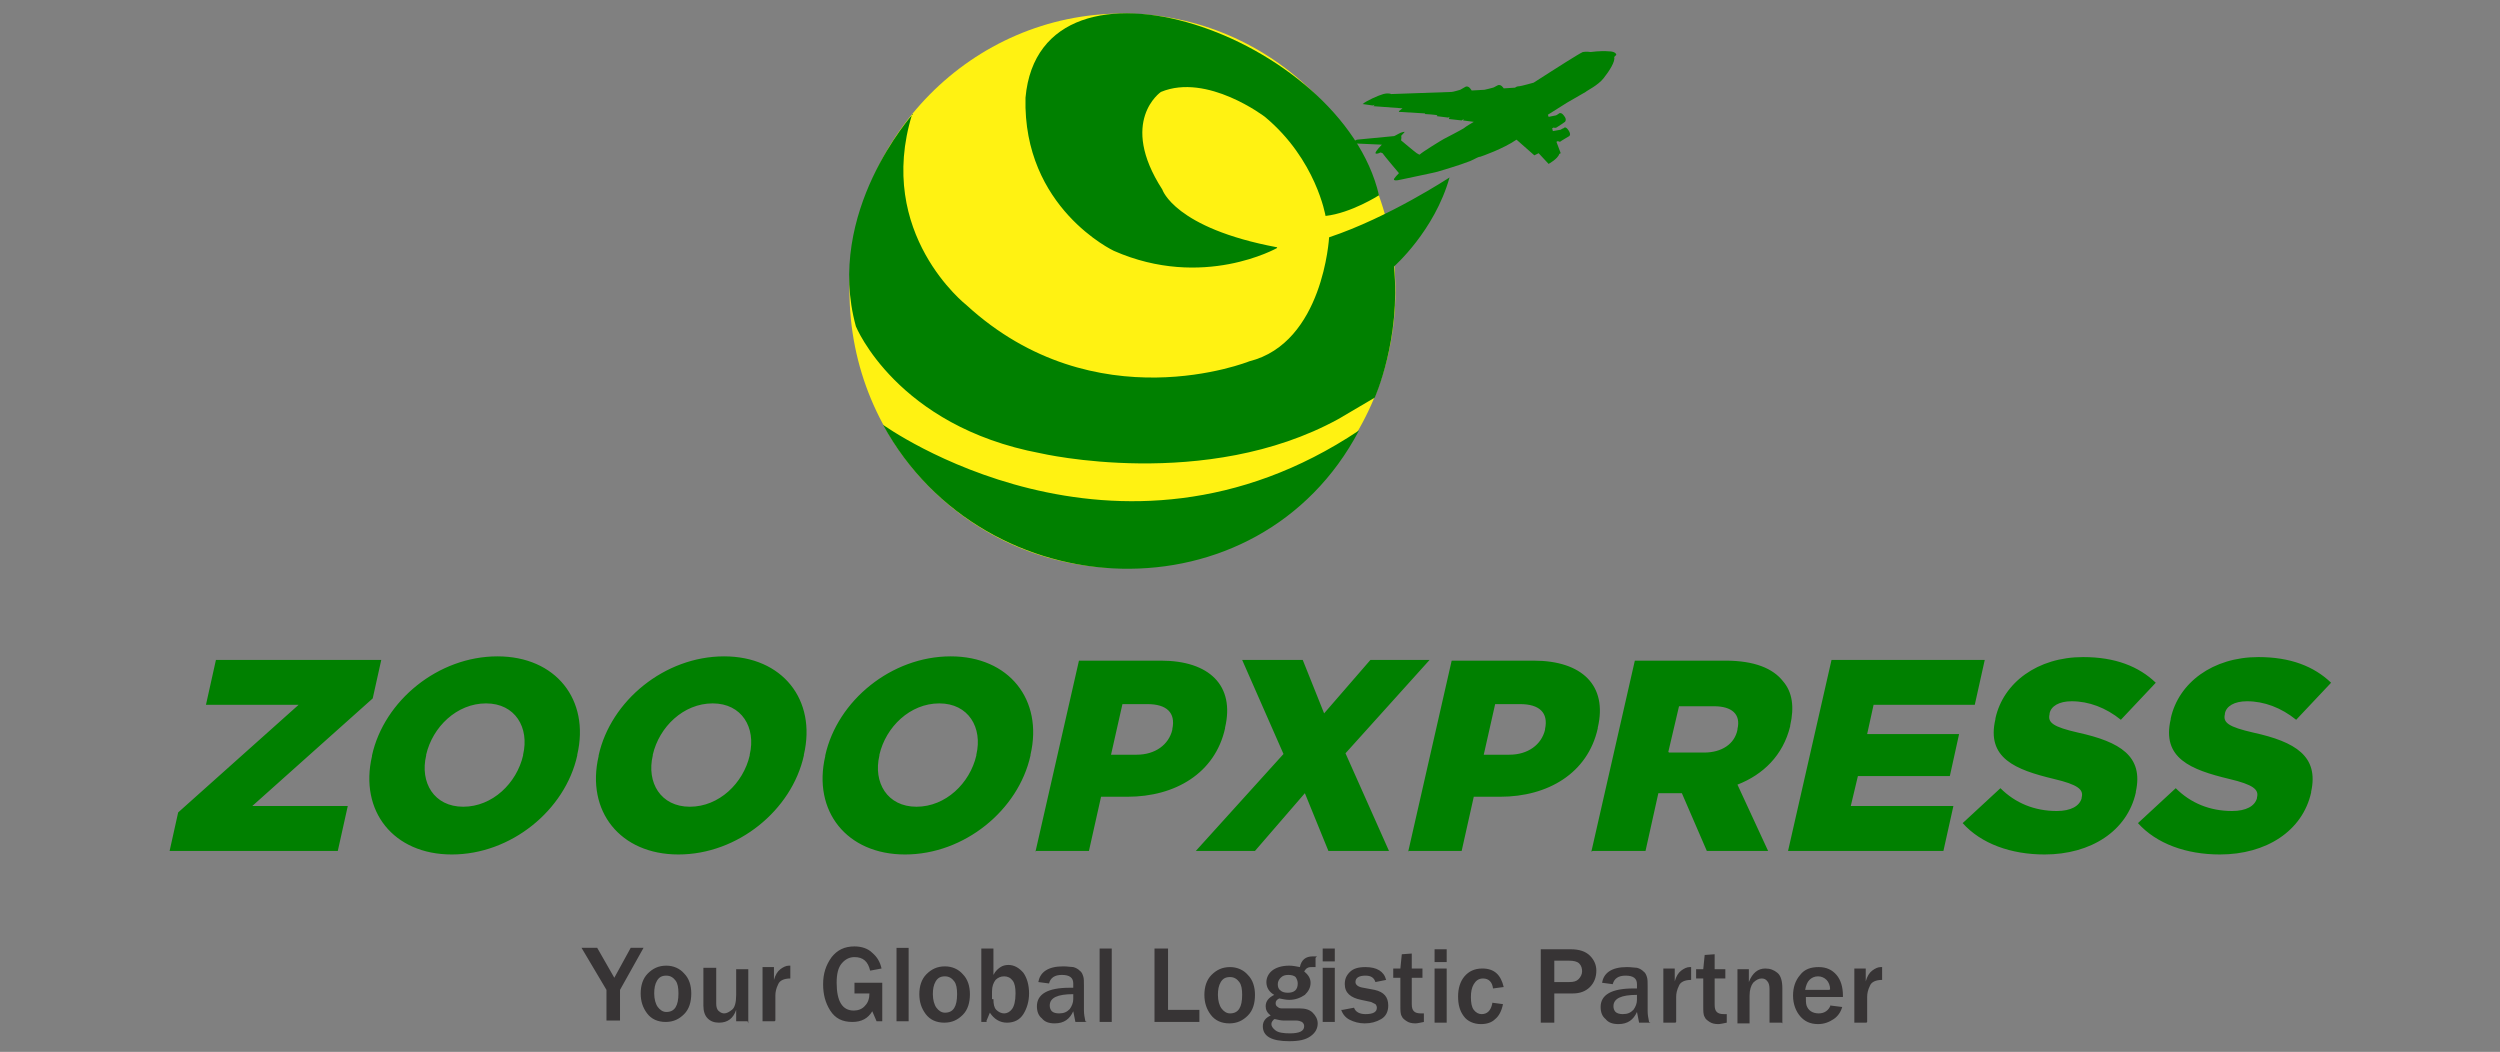
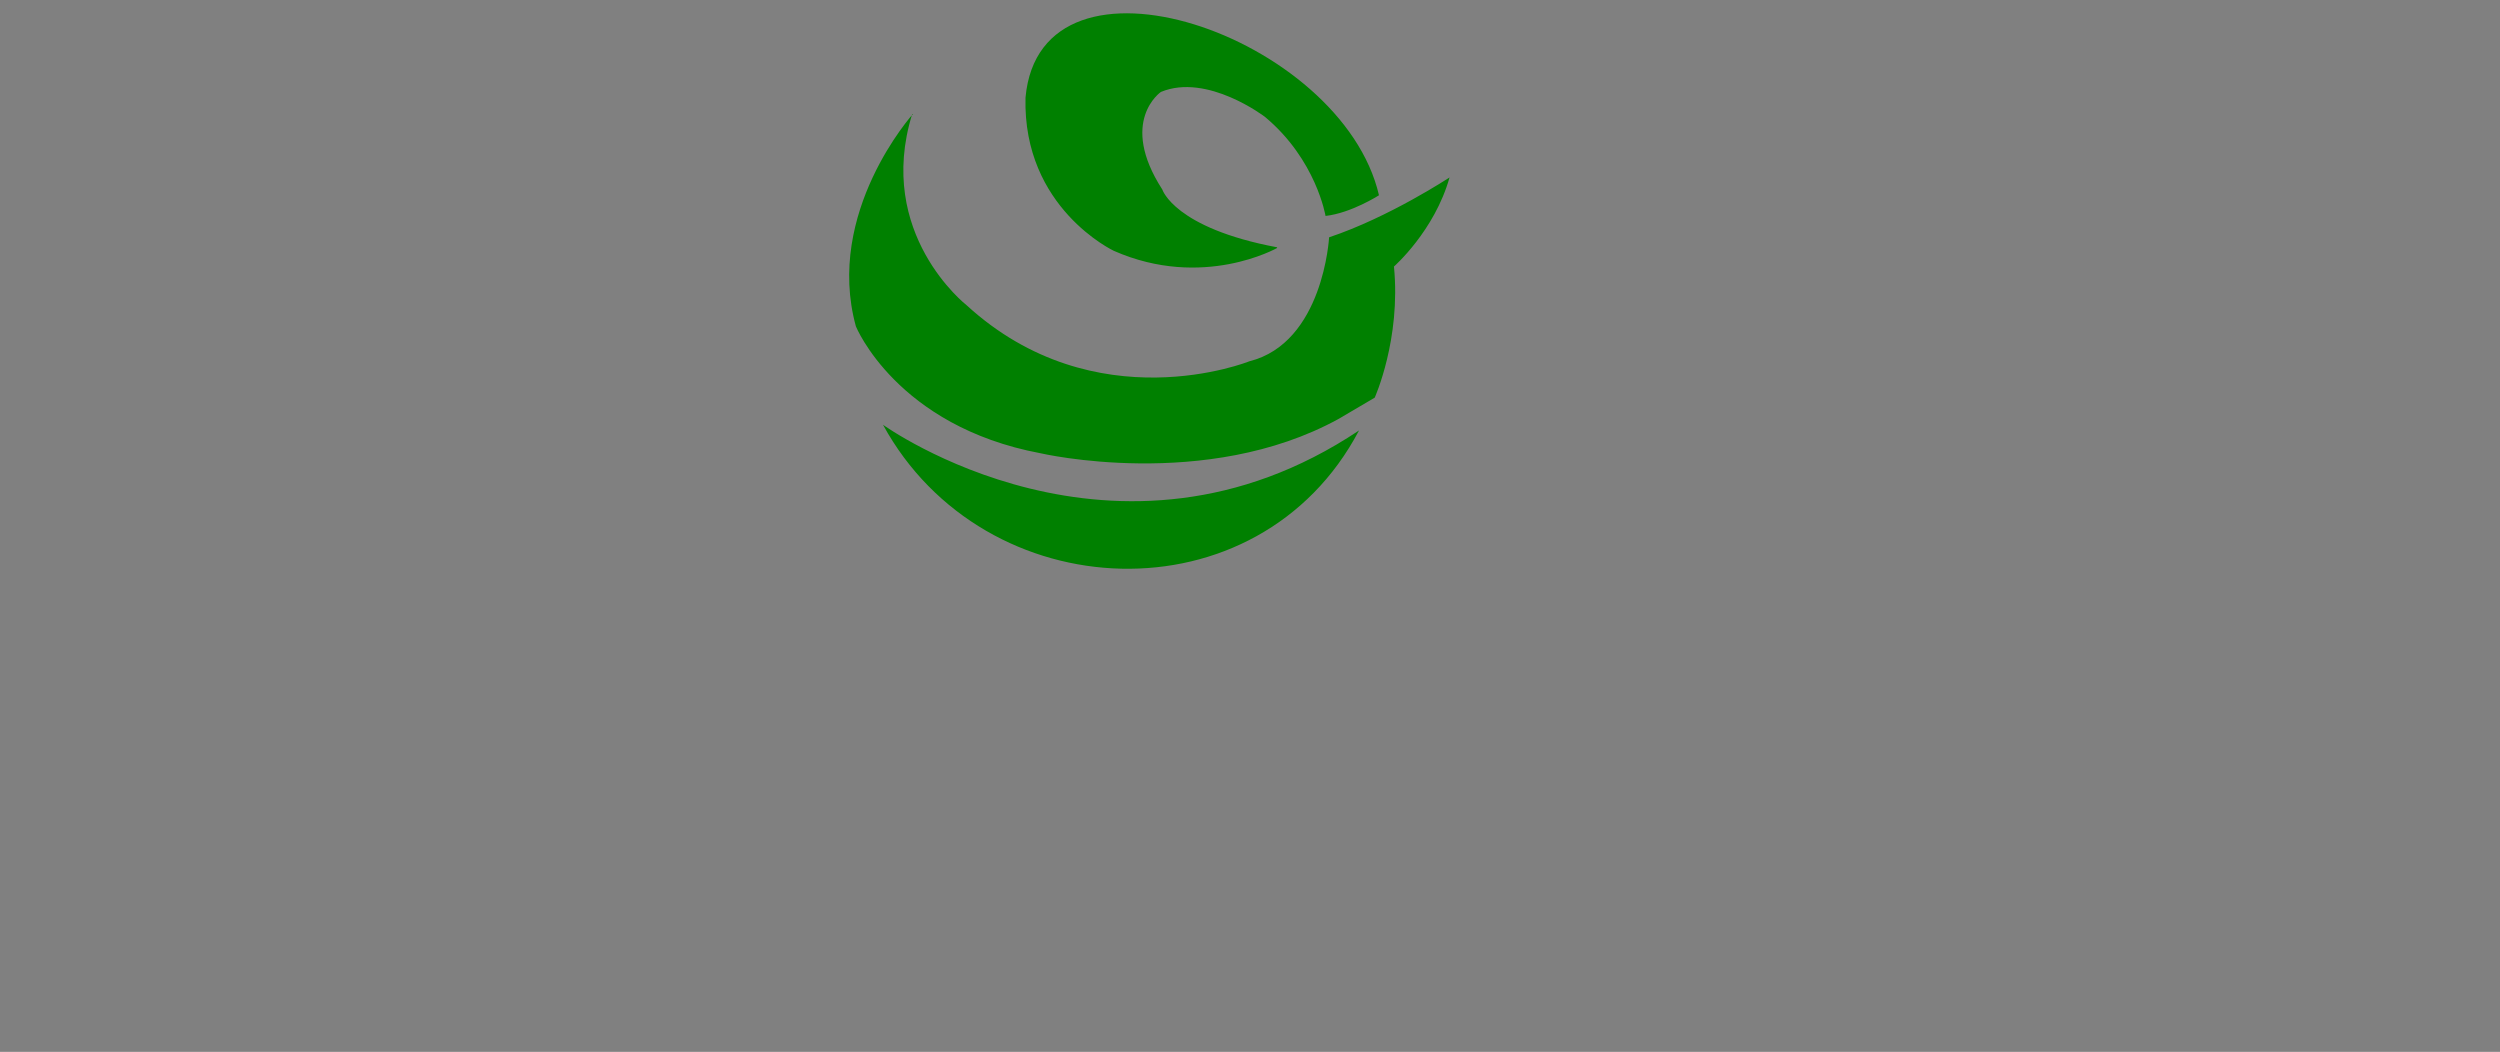
<svg xmlns="http://www.w3.org/2000/svg" xml:space="preserve" width="3508px" height="1476px" version="1.1" style="shape-rendering:geometricPrecision; text-rendering:geometricPrecision; image-rendering:optimizeQuality; fill-rule:evenodd; clip-rule:evenodd" viewBox="0 0 3508 1476">
  <rect x="0" y="0" width="3508" height="1476" fill="#808080" stroke="none" />
  <defs>
    <style type="text/css">
   
    .fil1 {fill:#FFF212}
    .fil2 {fill:green}
    .fil3 {fill:#373435;fill-rule:nonzero}
    .fil0 {fill:green;fill-rule:nonzero}
   
  </style>
  </defs>
  <g id="Layer_x0020_1">
    <g id="_243584544">
-       <path class="fil0" d="M2268 77c0,0 0,-5 -11,-5 -11,-1 -25,1 -25,1 0,0 -6,-1 -11,0 -5,2 -44,27 -44,27l-25 16c0,0 -18,5 -20,5 -3,0 -5,1 -6,2l-16 1c0,0 -4,-7 -9,-4 -5,3 -6,3 -6,3 0,0 -11,3 -12,3 -1,0 -18,1 -18,1 0,0 -4,-8 -9,-5 -5,3 -7,4 -7,4 0,0 -10,3 -12,3 -2,0 -85,3 -85,3 0,0 -3,-2 -11,0 -7,2 -23,9 -29,14l14 2 3 -1 -2 2 41 3 -5 4 0 1 34 2 3 0 -1 1c0,0 18,1 18,2 0,0 -1,1 -1,1l16 2 2 -1 -1 3 18 2 3 -2 -1 2 15 2c0,0 -12,7 -14,9 -3,2 -26,14 -28,15 -2,1 -30,18 -34,22 0,0 -1,0 -4,-2 -3,-2 -22,-18 -22,-18 0,0 1,-6 0,-6 0,-1 5,-5 5,-6 0,0 -4,0 -9,3 -5,3 -6,3 -6,3l-52 5 -10 5 45 2c0,0 -9,9 -9,12 0,0 1,2 7,-1 0,0 1,0 3,1 1,2 23,28 23,28 0,0 -8,8 -7,9 0,1 2,2 10,0 9,-2 48,-10 51,-11 3,-1 31,-9 46,-15 7,-3 11,-6 14,-6 3,-1 32,-11 51,-24l25 22c0,0 6,-3 6,-3 0,0 14,15 14,15 0,0 13,-7 15,-14l2 -1 -6 -16 2 -1c0,0 2,1 3,1 1,-1 13,-8 13,-8 0,0 3,-2 -1,-8 -4,-6 -6,-4 -7,-3 -1,0 -4,2 -4,2l-11 2 -1 -4 2 -1c0,0 2,1 4,0 2,-1 12,-8 12,-8 0,0 3,-3 -1,-8 -4,-6 -7,-4 -7,-4 0,0 -4,3 -5,3 0,0 -10,2 -10,2l-1 -3 27 -17c0,0 24,-14 26,-15 2,-2 17,-9 25,-19 8,-10 17,-24 15,-30z" />
-       <path class="fil1" d="M1575 19c212,0 383,174 383,389 0,215 -172,389 -383,389 -212,0 -383,-174 -383,-389 0,-215 172,-389 383,-389z" />
      <path class="fil2" d="M1239 596c0,0 327,236 668,8 -141,268 -526,252 -668,-8zm42 -436c0,0 -124,138 -80,298 0,0 57,140 259,178 0,0 232,54 418,-48l51 -30c0,0 37,-82 27,-184 0,0 57,-50 78,-125 0,0 -85,56 -169,84 0,0 -8,148 -112,174 0,0 -216,87 -397,-79 0,0 -128,-100 -76,-268zm511 188c0,0 -104,59 -229,4 0,0 -128,-60 -124,-215 21,-233 444,-87 496,137 0,0 -39,25 -75,29 0,0 -13,-79 -85,-139 0,0 -81,-62 -146,-35 0,0 -60,41 2,137 0,0 17,54 161,81z" />
-       <path class="fil0" d="M237 1194l237 0 14 -63 -134 0 169 -151 12 -54 -232 0 -14 63 130 0 -169 151 -12 54zm397 5c83,0 159,-62 176,-139l0 -1c18,-77 -30,-138 -112,-138 -83,0 -159,62 -176,139l0 1c-18,77 30,138 112,138zm16 -67c-41,0 -61,-34 -52,-72l0 -1c9,-39 43,-72 84,-72 41,0 61,34 52,72l0 1c-9,39 -43,72 -84,72zm302 67c83,0 159,-62 176,-139l0 -1c18,-77 -30,-138 -112,-138 -83,0 -159,62 -176,139l0 1c-18,77 30,138 112,138zm16 -67c-41,0 -61,-34 -52,-72l0 -1c9,-39 43,-72 84,-72 41,0 61,34 52,72l0 1c-9,39 -43,72 -84,72zm302 67c83,0 159,-62 176,-139l0 -1c18,-77 -30,-138 -112,-138 -83,0 -159,62 -176,139l0 1c-18,77 30,138 112,138zm16 -67c-41,0 -61,-34 -52,-72l0 -1c9,-39 43,-72 84,-72 41,0 61,34 52,72l0 1c-9,39 -43,72 -84,72zm168 62l74 0 17 -76 37 0c67,0 123,-33 137,-96l0 -1c14,-59 -22,-94 -90,-94l-115 0 -61 268zm105 -135l16 -71 35 0c27,0 40,12 35,35l0 1c-5,21 -24,35 -50,35l-35 0zm119 135l83 0 70 -81 33 81 85 0 -61 -137 118 -131 -83 0 -65 75 -30 -75 -85 0 58 132 -123 136zm299 0l74 0 17 -76 37 0c67,0 123,-33 137,-96l0 -1c14,-59 -22,-94 -90,-94l-115 0 -61 268zm105 -135l16 -71 35 0c27,0 40,12 35,35l0 1c-5,21 -24,35 -50,35l-35 0zm153 135l74 0 18 -81 32 0 1 0 35 81 86 0 -43 -93c36,-14 64,-41 74,-82l0 -1c6,-26 3,-47 -10,-62 -14,-18 -40,-29 -81,-29l-127 0 -61 268zm106 -139l15 -64 49 0c25,0 38,11 33,32l0 1c-4,20 -22,32 -47,32l-49 0zm169 139l217 0 14 -63 -144 0 10 -42 129 0 13 -59 -129 0 9 -41 142 0 14 -63 -215 0 -61 268zm359 5c65,0 116,-33 128,-87l0 -1c11,-50 -22,-70 -81,-83 -35,-8 -43,-14 -40,-26l0 -1c2,-10 13,-17 31,-17 24,0 48,9 69,26l49 -52c-24,-23 -57,-36 -102,-36 -64,0 -112,36 -123,86l0 1c-13,55 28,71 82,84 34,8 42,15 39,26l0 1c-3,11 -15,18 -35,18 -31,0 -58,-11 -79,-32l-53 49c26,29 68,44 115,44zm246 0c65,0 116,-33 128,-87l0 -1c11,-50 -22,-70 -81,-83 -35,-8 -43,-14 -40,-26l0 -1c2,-10 13,-17 31,-17 24,0 48,9 69,26l49 -52c-24,-23 -57,-36 -102,-36 -64,0 -112,36 -123,86l0 1c-13,55 28,71 82,84 34,8 42,15 39,26l0 1c-3,11 -15,18 -35,18 -31,0 -58,-11 -79,-32l-53 49c26,29 68,44 115,44z" />
-       <path class="fil3" d="M871 1432l-20 0 0 -43 -35 -59 22 0 24 42 23 -42 18 0 -33 59 0 43zm63 2c-11,0 -20,-4 -26,-12 -6,-8 -9,-17 -9,-28 0,-11 3,-21 10,-28 7,-7 15,-11 26,-11 10,0 19,4 25,11 7,7 10,17 10,28 0,12 -3,22 -10,29 -7,7 -15,11 -26,11zm1 -14c12,0 17,-9 17,-26 0,-8 -1,-14 -4,-18 -3,-4 -7,-7 -13,-7 -6,0 -10,2 -13,7 -3,5 -4,11 -4,18 0,8 2,15 5,19 3,4 7,7 12,7zm114 13l-16 0 0 -16c-4,12 -12,18 -24,18 -7,0 -12,-2 -16,-6 -4,-4 -6,-10 -6,-18l0 -53 18 0 0 50c0,5 1,9 4,11 2,2 5,3 7,3 4,0 7,-2 11,-5 4,-3 6,-10 6,-21l0 -36 17 0 0 76zm38 0l-17 0 0 -76 16 0 0 18c2,-7 5,-12 9,-15 4,-3 8,-5 12,-5 1,0 1,0 2,0l0 18c-9,0 -15,3 -17,8 -3,6 -4,11 -4,16l0 35zm151 -53l0 53 -8 0 -6 -14c-6,10 -15,15 -28,15 -14,0 -24,-5 -31,-16 -7,-11 -10,-23 -10,-37 0,-15 4,-27 12,-38 8,-10 18,-15 32,-15 10,0 19,3 25,9 7,6 11,13 13,22l-16 3c-3,-13 -10,-19 -22,-19 -7,0 -13,3 -18,9 -5,6 -7,15 -7,27 0,26 8,39 24,39 6,0 12,-2 16,-7 4,-4 6,-10 6,-17l-21 0 0 -15 39 0zm37 53l-17 0 0 -103 17 0 0 103zm50 2c-11,0 -20,-4 -26,-12 -6,-8 -9,-17 -9,-28 0,-11 3,-21 10,-28 7,-7 15,-11 26,-11 10,0 19,4 25,11 7,7 10,17 10,28 0,12 -3,22 -10,29 -7,7 -15,11 -26,11zm1 -14c12,0 17,-9 17,-26 0,-8 -1,-14 -4,-18 -3,-4 -7,-7 -13,-7 -6,0 -10,2 -13,7 -3,5 -4,11 -4,18 0,8 2,15 5,19 3,4 7,7 12,7zm59 13l-8 0 0 -103 17 0 0 37c3,-6 7,-9 10,-11 3,-2 7,-3 11,-3 8,0 15,4 21,11 5,7 8,17 8,29 0,11 -3,21 -8,29 -5,8 -13,12 -23,12 -10,0 -18,-5 -24,-14l-5 12zm9 -32c0,7 1,12 4,15 3,3 7,5 11,5 4,0 8,-2 11,-6 3,-4 5,-11 5,-22 0,-8 -1,-14 -4,-18 -3,-4 -7,-6 -12,-6 -5,0 -9,2 -12,5 -3,4 -5,9 -5,16l0 11zm131 32l-16 0c-1,-5 -2,-10 -3,-15 -5,11 -13,17 -26,17 -8,0 -14,-2 -18,-7 -5,-4 -7,-10 -7,-17 0,-17 15,-26 46,-26 1,0 3,0 5,0l0 -6c0,-8 -5,-12 -16,-12 -10,0 -16,4 -18,12l-15 -2c1,-6 4,-12 10,-16 6,-4 14,-6 25,-6 6,0 11,1 14,1 4,1 7,3 9,5 3,2 4,5 5,8 1,3 1,7 1,14l0 34c0,5 1,10 2,15zm-19 -39c-22,0 -33,5 -33,16 0,3 1,6 3,8 2,2 6,3 10,3 7,0 11,-2 15,-6 3,-4 5,-9 5,-14l0 -7zm54 39l-17 0 0 -103 17 0 0 103zm123 0l-63 0 0 -103 19 0 0 86 44 0 0 17zm42 2c-11,0 -20,-4 -26,-12 -6,-8 -9,-17 -9,-28 0,-11 3,-21 10,-28 7,-7 15,-11 26,-11 10,0 19,4 25,11 7,7 10,17 10,28 0,12 -3,22 -10,29 -7,7 -15,11 -26,11zm1 -14c12,0 17,-9 17,-26 0,-8 -1,-14 -4,-18 -3,-4 -7,-7 -13,-7 -6,0 -10,2 -13,7 -3,5 -4,11 -4,18 0,8 2,15 5,19 3,4 7,7 12,7zm120 -78l0 13 -5 0c-2,0 -4,0 -6,1 -2,1 -3,2 -5,5 6,5 9,10 9,16 0,7 -3,12 -8,17 -6,4 -13,7 -22,7 -4,0 -9,-1 -14,-2 -4,2 -5,4 -5,7 0,2 1,4 3,5 2,2 4,2 8,2l23 0c8,0 14,2 18,6 4,4 7,9 7,15 0,7 -3,13 -10,18 -7,5 -16,7 -30,7 -25,0 -37,-7 -37,-21 0,-7 4,-12 11,-15 -5,-4 -7,-8 -7,-13 0,-7 4,-12 12,-16 -7,-4 -11,-10 -11,-18 0,-6 3,-12 8,-16 5,-4 13,-7 24,-7 5,0 10,1 15,2 2,-10 8,-15 18,-15l6 0zm-39 49c9,0 14,-4 14,-13 0,-3 -1,-6 -3,-9 -2,-2 -6,-3 -10,-3 -5,0 -8,1 -11,4 -2,2 -4,5 -4,9 0,4 1,7 4,9 2,2 6,3 10,3zm-19 37c-2,2 -4,4 -4,7 0,3 2,6 6,9 4,3 11,4 20,4 13,0 20,-3 20,-10 0,-3 -1,-4 -3,-6 -2,-1 -5,-2 -8,-2l-18 0c-3,0 -8,-1 -12,-2zm85 -81l-17 0 0 -18 17 0 0 18zm0 85l-17 0 0 -76 17 0 0 76zm11 -17l16 -3c2,6 8,9 16,9 11,0 16,-3 16,-9 0,-2 -1,-4 -2,-5 -2,-1 -4,-2 -6,-3l-14 -3c-15,-3 -23,-10 -23,-22 0,-7 2,-12 7,-17 5,-5 12,-7 22,-7 16,0 26,6 29,18l-15 3c-2,-6 -6,-9 -14,-9 -9,0 -14,3 -14,9 0,4 4,7 11,8l16 3c13,3 19,10 19,22 0,8 -3,15 -10,19 -7,4 -14,6 -23,6 -8,0 -15,-2 -21,-5 -6,-3 -10,-8 -12,-14zm114 4l0 13c-5,1 -9,2 -12,2 -5,0 -9,-1 -12,-3 -3,-2 -6,-4 -7,-7 -2,-3 -2,-8 -2,-15l0 -39 -10 0 0 -13 10 0 2 -20 14 -1 0 21 15 0 0 13 -15 0 0 37c0,5 1,8 3,10 2,2 5,3 10,3 1,0 3,0 4,0zm32 -71l-17 0 0 -18 17 0 0 18zm0 85l-17 0 0 -76 17 0 0 76zm64 -28l15 2c-2,10 -6,17 -11,21 -5,5 -12,7 -20,7 -10,0 -19,-4 -24,-11 -6,-8 -8,-17 -8,-28 0,-11 3,-21 9,-28 6,-7 14,-11 25,-11 17,0 26,9 30,26l-15 2c-1,-9 -6,-14 -14,-14 -6,0 -10,3 -13,8 -3,5 -4,11 -4,18 0,8 1,14 4,18 3,4 7,6 11,6 8,0 13,-5 15,-15zm86 28l-18 0 0 -103 42 0c12,0 21,3 27,9 6,6 9,13 9,21 0,9 -3,17 -9,23 -6,6 -14,9 -24,9l-26 0 0 41zm0 -57l22 0c6,0 10,-1 13,-4 3,-3 5,-7 5,-11 0,-4 -1,-8 -4,-11 -3,-3 -8,-4 -15,-4l-20 0 0 31zm136 57l-16 0c-1,-5 -2,-10 -3,-15 -5,11 -13,17 -26,17 -8,0 -14,-2 -18,-7 -5,-4 -7,-10 -7,-17 0,-17 15,-26 46,-26 1,0 3,0 5,0l0 -6c0,-8 -5,-12 -16,-12 -10,0 -16,4 -18,12l-15 -2c1,-6 4,-12 10,-16 6,-4 14,-6 25,-6 6,0 11,1 14,1 4,1 7,3 9,5 3,2 4,5 5,8 1,3 1,7 1,14l0 34c0,5 1,10 2,15zm-19 -39c-22,0 -33,5 -33,16 0,3 1,6 3,8 2,2 6,3 10,3 7,0 11,-2 15,-6 3,-4 5,-9 5,-14l0 -7zm54 39l-17 0 0 -76 16 0 0 18c2,-7 5,-12 9,-15 4,-3 8,-5 12,-5 1,0 1,0 2,0l0 18c-9,0 -15,3 -17,8 -3,6 -4,11 -4,16l0 35zm72 -13l0 13c-5,1 -9,2 -12,2 -5,0 -9,-1 -12,-3 -3,-2 -6,-4 -7,-7 -2,-3 -2,-8 -2,-15l0 -39 -10 0 0 -13 10 0 2 -20 14 -1 0 21 15 0 0 13 -15 0 0 37c0,5 1,8 3,10 2,2 5,3 10,3 1,0 3,0 4,0zm77 13l-17 0 0 -47c0,-5 -1,-9 -3,-11 -2,-3 -5,-4 -8,-4 -4,0 -8,2 -12,6 -3,4 -5,10 -5,18l0 39 -17 0 0 -76 16 0 0 18c5,-13 13,-19 23,-19 7,0 12,2 17,6 5,4 7,12 7,22l0 49zm69 -24l16 2c-2,7 -6,13 -12,17 -6,4 -13,7 -22,7 -11,0 -19,-4 -25,-11 -6,-7 -10,-17 -10,-29 0,-11 3,-21 10,-29 6,-8 15,-11 26,-11 11,0 19,4 25,11 6,7 9,17 9,29l0 2 -52 0c0,5 0,9 1,12 1,3 3,6 6,8 3,2 7,3 11,3 8,0 14,-4 17,-12zm-1 -23c0,-5 -2,-10 -5,-13 -3,-3 -7,-5 -12,-5 -5,0 -9,2 -12,5 -3,3 -5,8 -6,14l34 0zm51 47l-17 0 0 -76 16 0 0 18c2,-7 5,-12 9,-15 4,-3 8,-5 12,-5 1,0 1,0 2,0l0 18c-9,0 -15,3 -17,8 -3,6 -4,11 -4,16l0 35z" />
    </g>
  </g>
</svg>